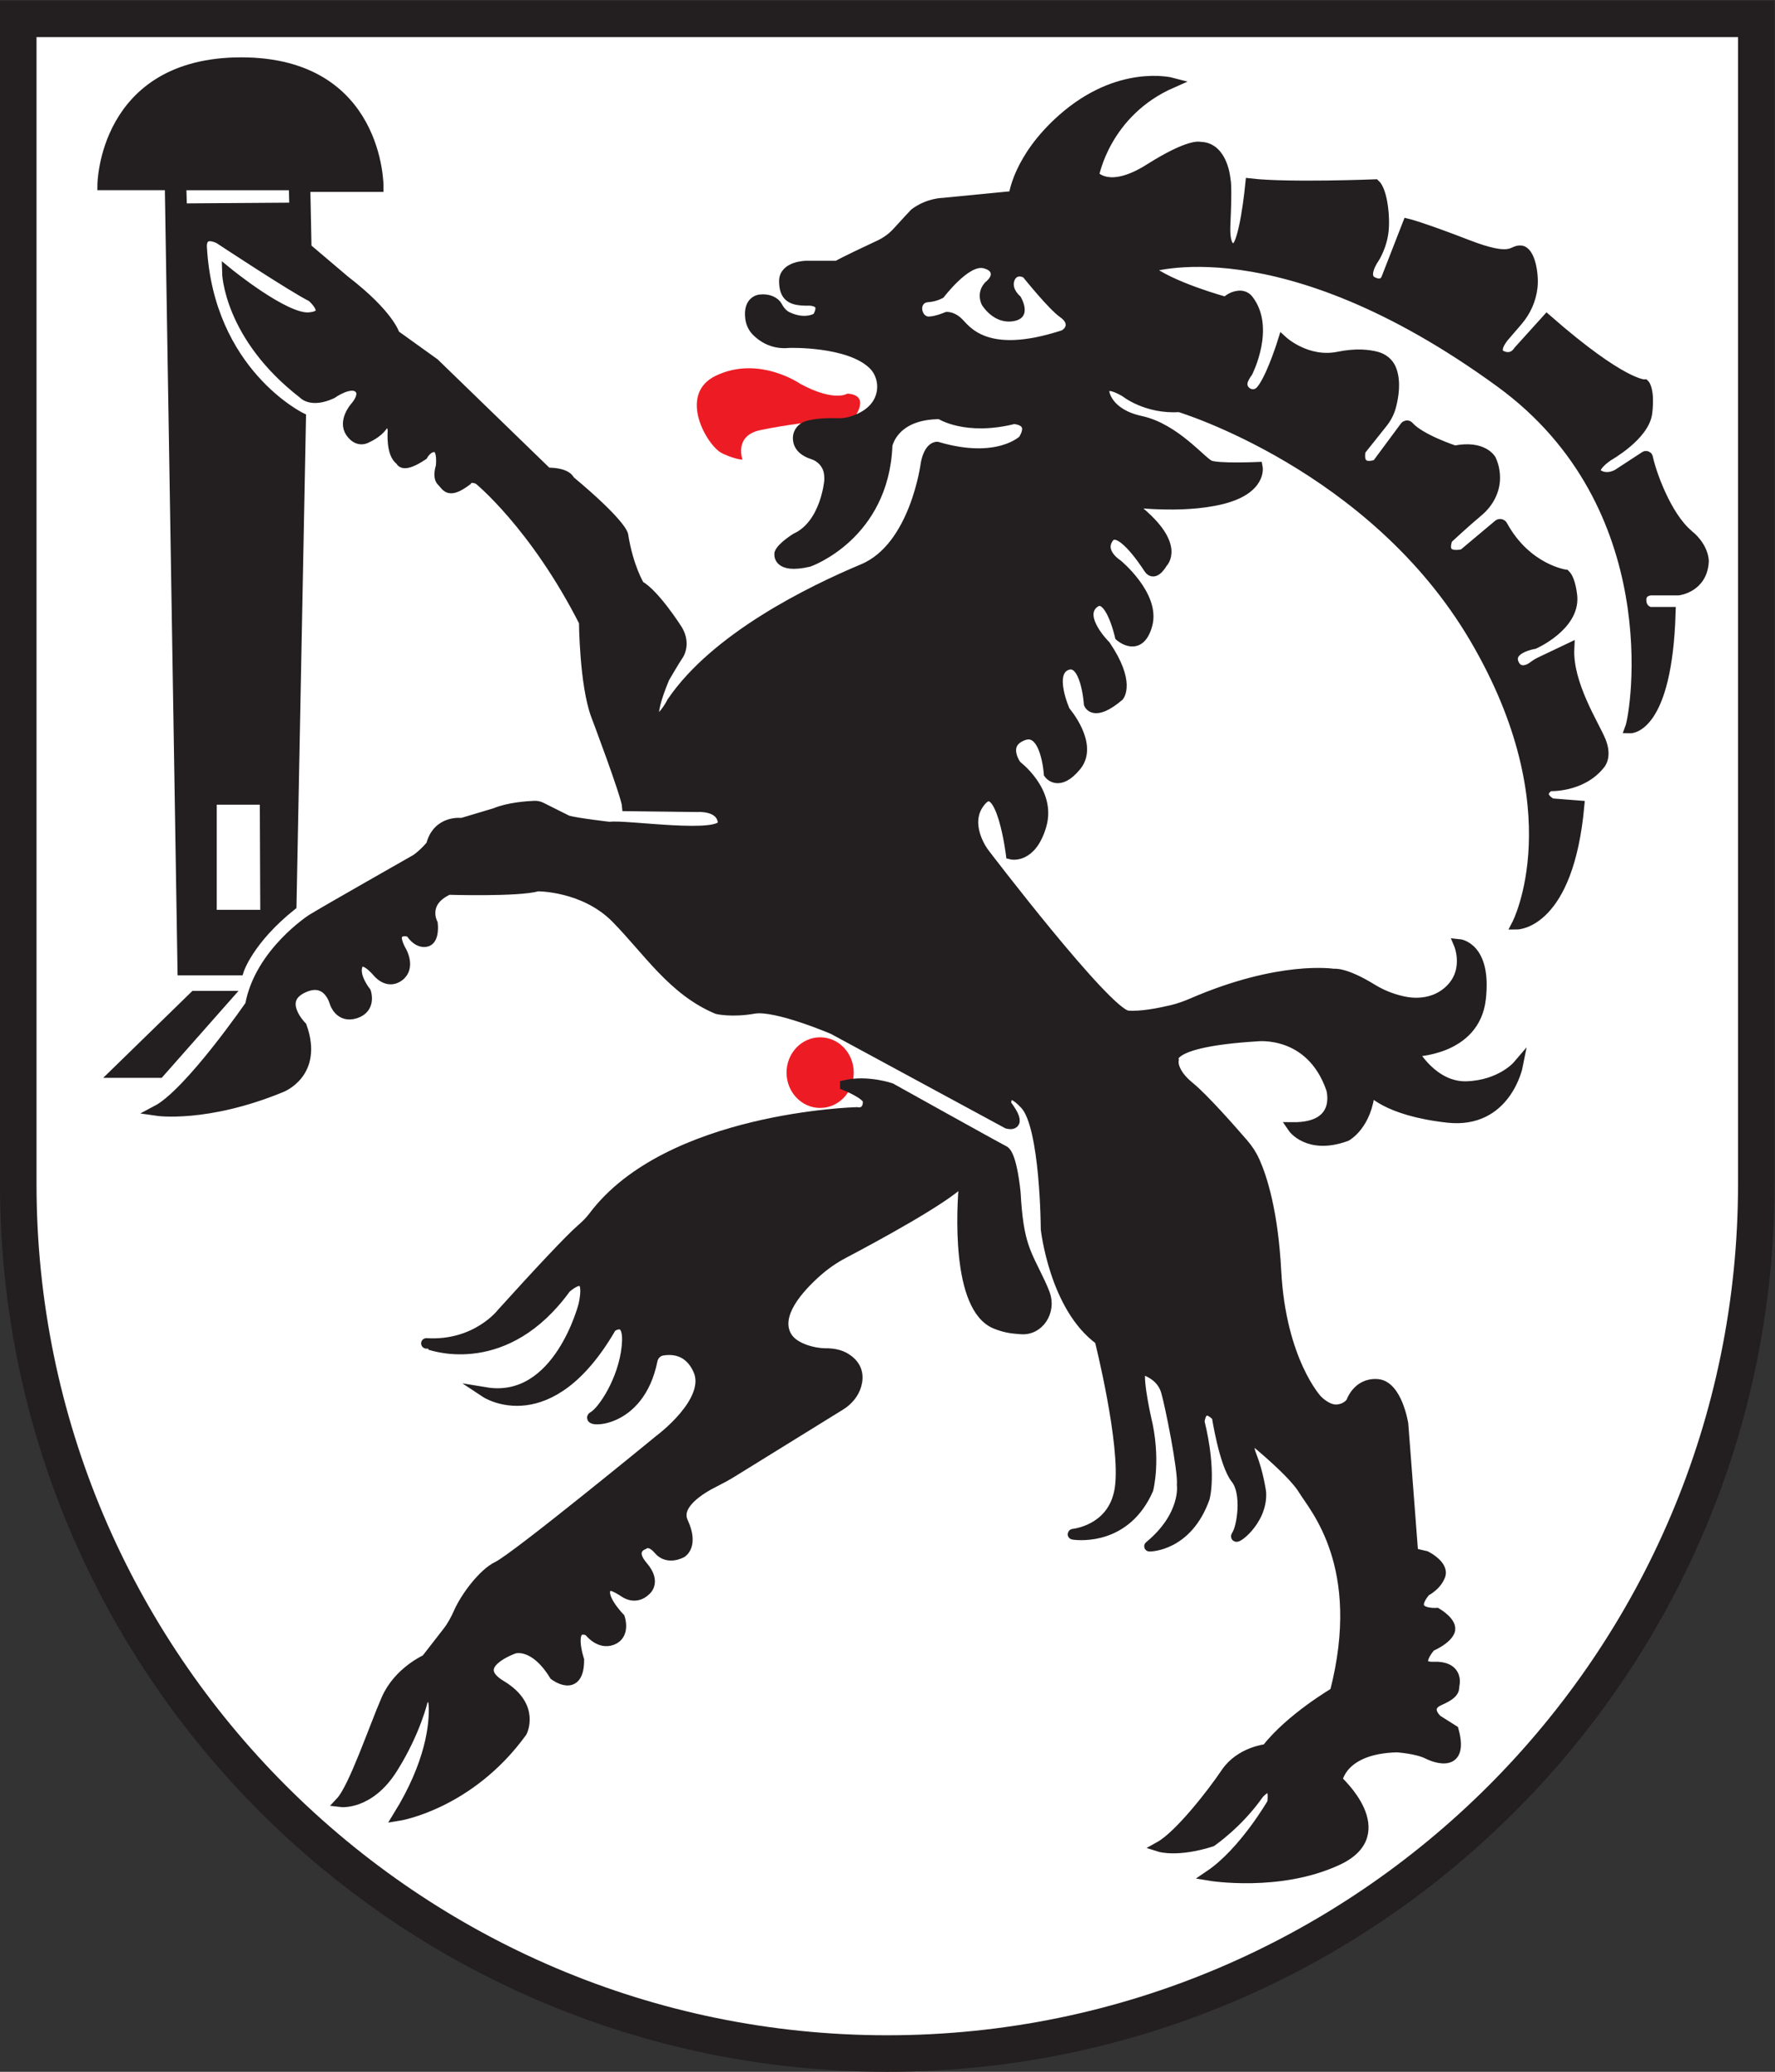
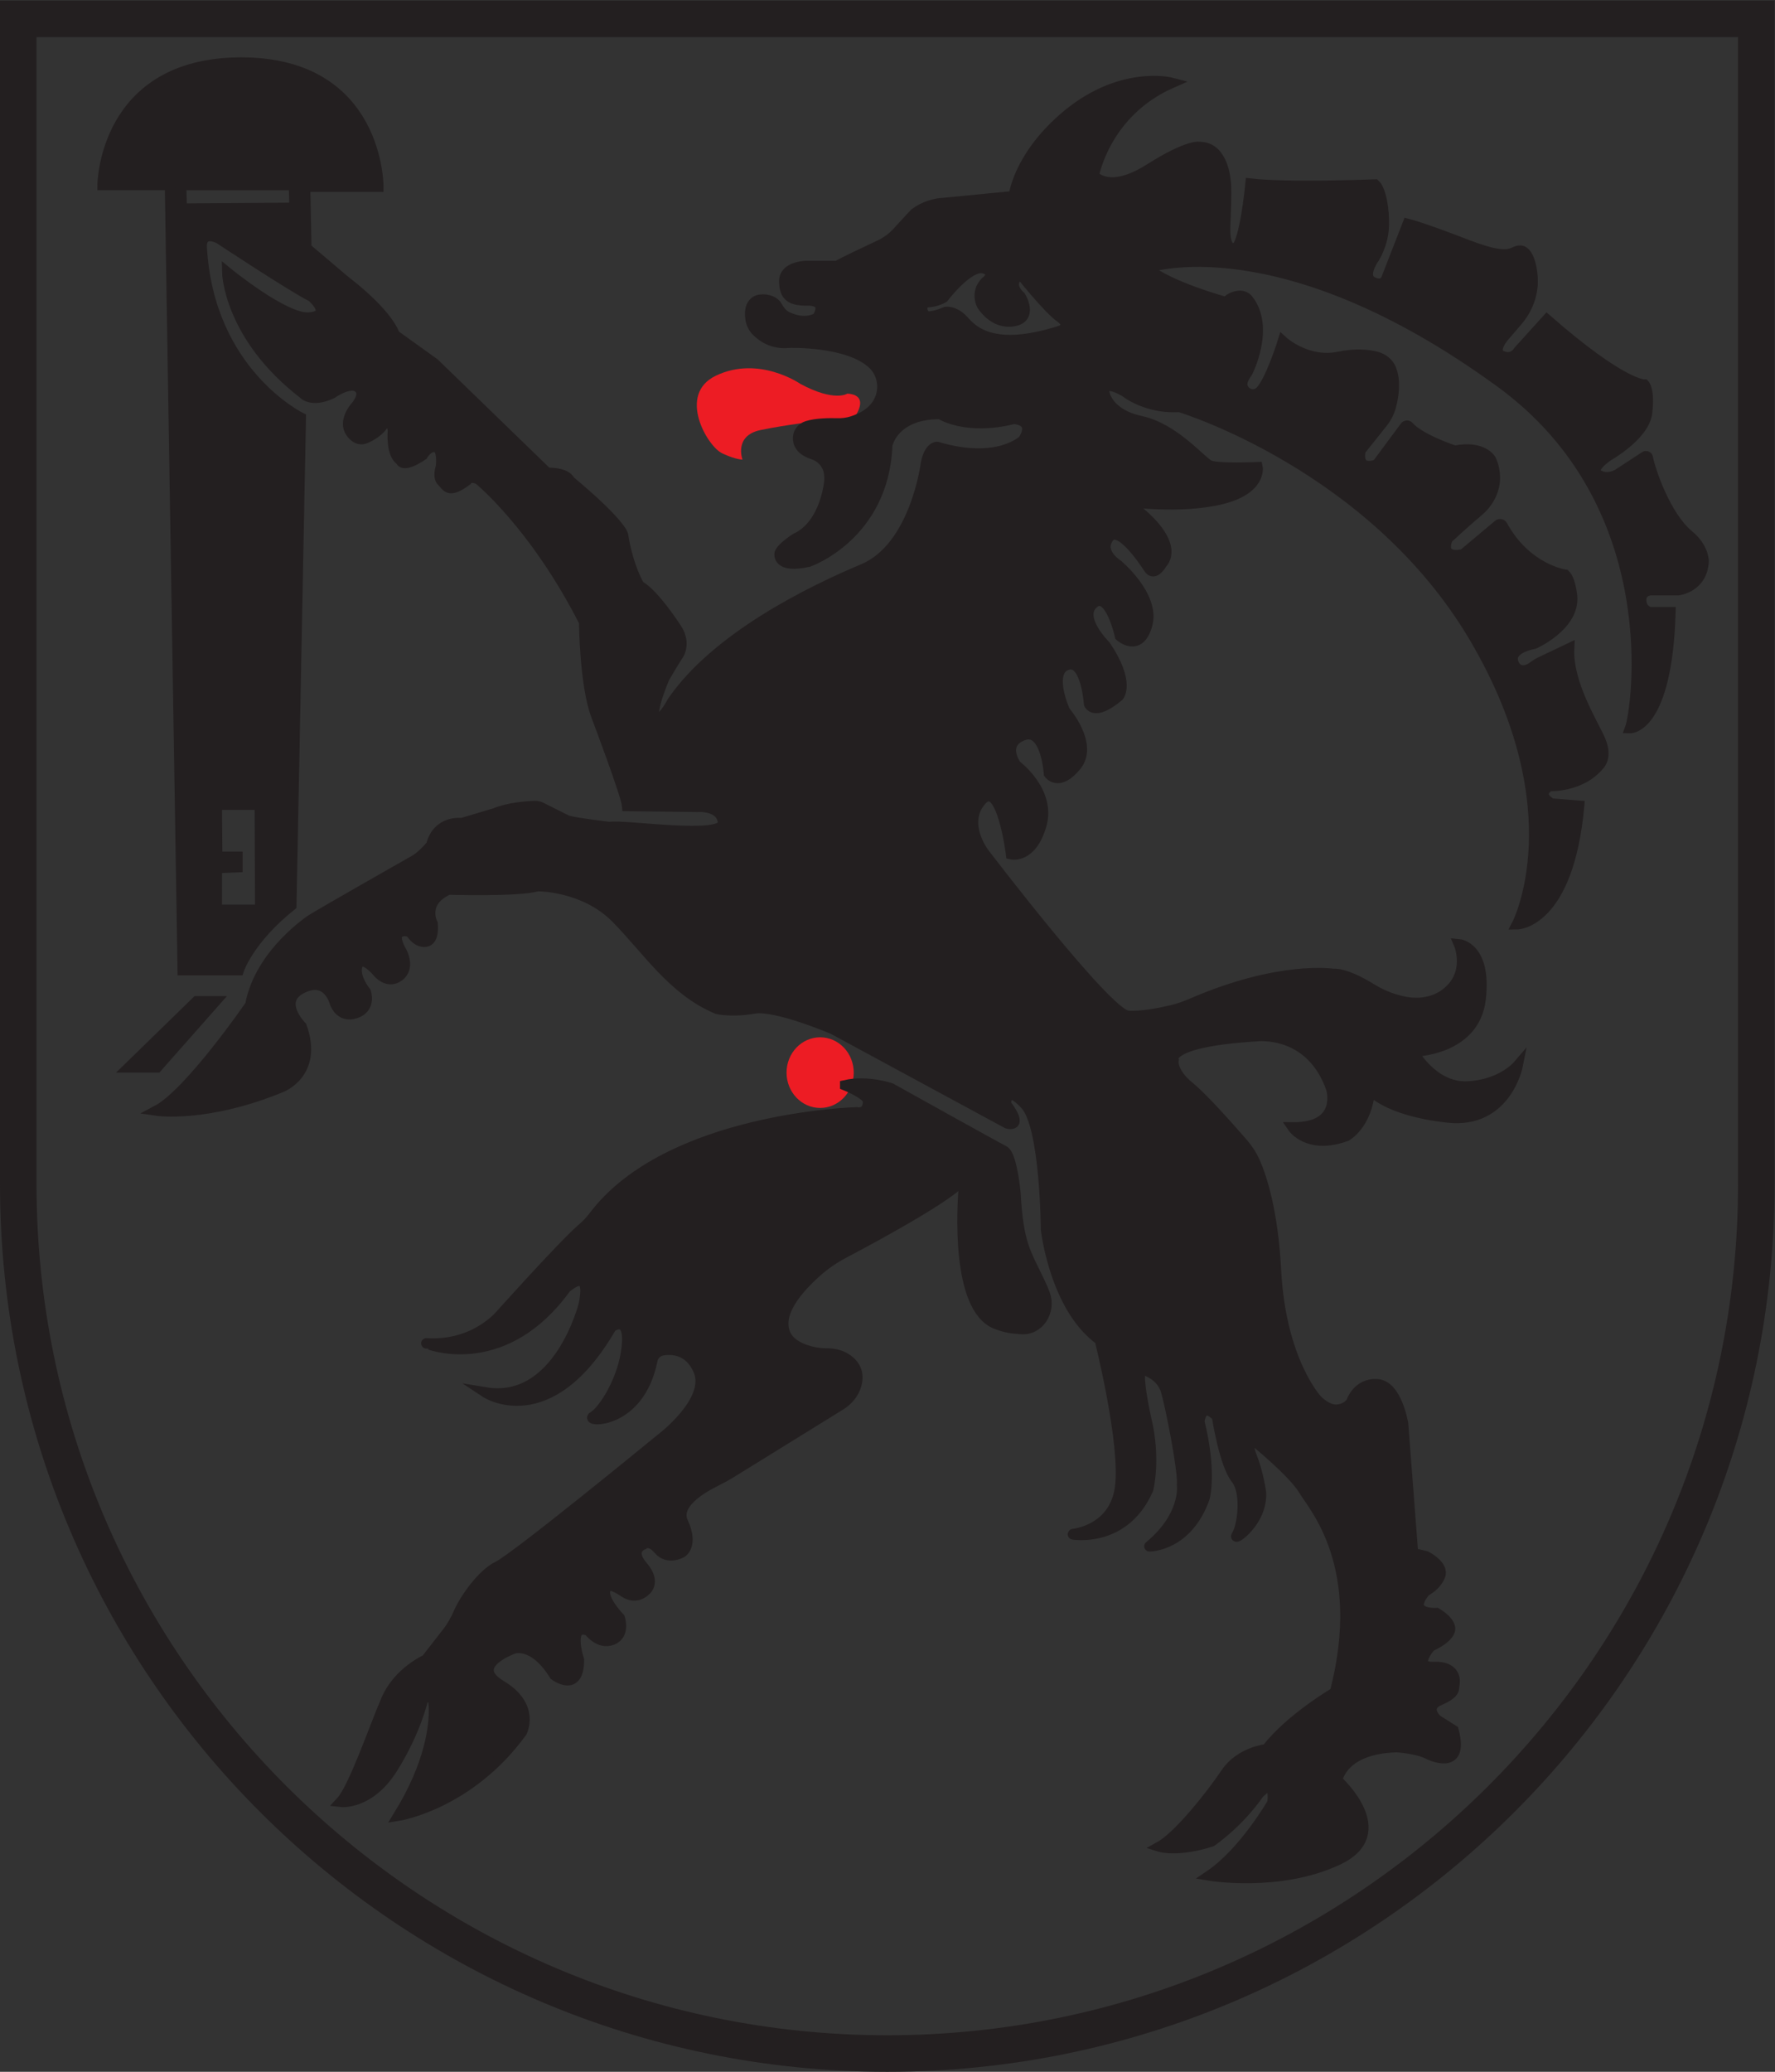
<svg xmlns="http://www.w3.org/2000/svg" viewBox="0 0 226.773 264.573" height="264.573" width="226.773" xml:space="preserve" id="svg2" version="1.1">
  <rect x="0" y="0" width="226.773" height="264.573" fill="#333333" stroke="none" />
  <defs id="defs6" />
  <g transform="matrix(1.333,0,0,-1.333,0,264.573)" id="g10">
    <g transform="scale(0.1)" id="g12">
-       <path id="path14" style="fill:#ffffff;fill-opacity:1;fill-rule:evenodd;stroke:none" d="M 850.391,17.5 C 391.137,17.5 17.5,391.129 17.5,850.391 V 1966.75 H 1683.29 V 850.391 C 1683.29,391.129 1309.66,17.5 850.391,17.5" />
      <path id="path16" style="fill:#231f20;fill-opacity:1;fill-rule:nonzero;stroke:none" d="M 1700.79,1984.25 H 0 V 850.391 C 0,380.73 380.734,0 850.391,0 1320.06,0 1700.79,380.73 1700.79,850.391 V 1984.25 Z m -35,-35 V 850.391 C 1665.79,400.781 1300.01,35 850.391,35 400.781,35 35,400.781 35,850.391 V 1949.25 h 1630.79" />
      <path id="path18" style="fill:#ed1c24;fill-opacity:1;fill-rule:nonzero;stroke:none" d="m 818.254,957.211 c 0,-18.691 -14.414,-33.84 -32.199,-33.84 -17.782,0 -32.196,15.149 -32.196,33.84 0,18.687 14.414,33.836 32.196,33.836 17.785,0 32.199,-15.149 32.199,-33.836" />
      <path id="path20" style="fill:#231f20;fill-opacity:1;fill-rule:nonzero;stroke:none" d="m 186.469,1030.52 -75.25,-73.309 h 41.504 l 64.773,73.309 h -31.027" />
-       <path id="path22" style="fill:none;stroke:#231f20;stroke-width:10;stroke-linecap:butt;stroke-linejoin:miter;stroke-miterlimit:10;stroke-dasharray:none;stroke-opacity:1" d="m 186.469,1030.52 -75.25,-73.309 h 41.504 l 64.773,73.309 z" />
      <path id="path24" style="fill:#231f20;fill-opacity:1;fill-rule:nonzero;stroke:none" d="m 810.098,945.109 c 0,0 21.843,-8.769 21.91,-15.23 0.14,-13.32 -10.953,-10.738 -10.953,-10.738 0,0 -180.852,-4.641 -252.332,-100.071 -3.278,-4.371 -7.192,-8.191 -11.332,-11.761 -11.262,-9.7 -42.184,-42.848 -76.293,-80.547 0,0 -24.364,-31.903 -72.473,-28.93 -0.027,0.008 3.18,-1.184 3.207,-1.191 4.195,-1.25 73.066,-25.02 130.363,54.058 0,0 25.594,23.949 17.336,-15.679 0,0 -23.941,-95.782 -94.125,-84.219 0,0 61.102,-40.461 120.547,62.738 0,0 18.168,13.223 14.863,-18.98 -3.3,-32.207 -23.121,-61.938 -32.203,-66.887 -8.754,-4.774 43.907,-8.793 56.567,53.867 0.988,4.891 4.683,8.75 9.617,9.59 9.801,1.672 25.801,0.82 34.551,-18.867 13.211,-29.723 -37.153,-66.883 -37.153,-66.883 0,0 -137.89,-113.117 -155.23,-121.379 -14.086,-6.711 -30.902,-29.762 -37.152,-43.93 -2.934,-6.648 -6.352,-13.058 -10.813,-18.789 l -20.566,-26.453 c 0,0 -26.426,-11.558 -37.985,-37.976 -11.554,-26.422 -31.375,-85.051 -43.758,-98.262 0,0 27.247,-3.301 49.539,32.211 22.293,35.5 28.899,65.219 28.899,65.219 0,0 9.914,12.39 10.738,-5.782 0.824,-18.156 -3.308,-55.316 -33.859,-104.859 0,0 67.711,10.742 118.078,80.101 0,0 13.207,24.758 -19.82,44.579 -33.028,19.82 12.386,35.5 12.386,35.5 0,0 18.989,6.613 38.809,-25.59 0,0 23.324,-17.797 23.394,14.59 0,0 -12.003,36.089 9.356,28.07 0,0 9.91,-13.77 22.566,-8.801 12.664,4.953 7.161,20.91 7.161,20.91 0,0 -20.918,21.473 -12.11,29.723 0,0 0.844,5.5 16.516,-4.949 11.554,-7.711 19.812,1.097 19.812,1.097 0,0 11.563,7.711 -2.203,23.672 -13.758,15.957 0.555,20.918 0.555,20.918 0,0 6.051,5.5 14.859,-4.961 8.813,-10.457 22.02,-2.75 22.02,-2.75 0,0 11.562,6.614 1.101,29.184 -7.847,16.918 17.133,31.988 30.114,38.457 5.847,2.922 11.613,6.031 17.175,9.473 l 103.594,64.039 c 7.262,4.48 13.067,11.289 15.332,19.519 2.235,8.141 1.492,18.031 -10.187,25.34 -5.852,3.672 -12.887,4.738 -19.793,4.648 -7.832,-0.097 -30,3.653 -37.153,16.872 -11.035,20.359 11.211,45.402 29.496,61.64 7.762,6.891 16.297,12.719 25.481,17.559 27.762,14.621 97.387,52.172 113.246,69.082 0.937,1 2.539,0.258 2.414,-1.102 -2.394,-24.711 -7.727,-120.429 30.281,-135.629 11.008,-4.398 17.754,-4.371 23.672,-4.949 17.578,-1.742 29.31,16.988 23.16,33.551 -1.19,3.187 -2.652,6.668 -4.449,10.476 -13.758,29.18 -20.918,36.34 -23.672,86.43 0,0 -3.301,36.332 -11.004,40.184 -7.707,3.859 -108.441,60 -108.441,60 0,0 -22.57,7.707 -43.656,2.847" />
      <path id="path26" style="fill:none;stroke:#231f20;stroke-width:10;stroke-linecap:butt;stroke-linejoin:miter;stroke-miterlimit:10;stroke-dasharray:none;stroke-opacity:1" d="m 810.098,945.109 c 0,0 21.843,-8.769 21.91,-15.23 0.14,-13.32 -10.953,-10.738 -10.953,-10.738 0,0 -180.852,-4.641 -252.332,-100.071 -3.278,-4.371 -7.192,-8.191 -11.332,-11.761 -11.262,-9.7 -42.184,-42.848 -76.293,-80.547 0,0 -24.364,-31.903 -72.473,-28.93 -0.027,0.008 3.18,-1.184 3.207,-1.191 4.195,-1.25 73.066,-25.02 130.363,54.058 0,0 25.594,23.949 17.336,-15.679 0,0 -23.941,-95.782 -94.125,-84.219 0,0 61.102,-40.461 120.547,62.738 0,0 18.168,13.223 14.863,-18.98 -3.3,-32.207 -23.121,-61.938 -32.203,-66.887 -8.754,-4.774 43.907,-8.793 56.567,53.867 0.988,4.891 4.683,8.75 9.617,9.59 9.801,1.672 25.801,0.82 34.551,-18.867 13.211,-29.723 -37.153,-66.883 -37.153,-66.883 0,0 -137.89,-113.117 -155.23,-121.379 -14.086,-6.711 -30.902,-29.762 -37.152,-43.93 -2.934,-6.648 -6.352,-13.058 -10.813,-18.789 l -20.566,-26.453 c 0,0 -26.426,-11.558 -37.985,-37.976 -11.554,-26.422 -31.375,-85.051 -43.758,-98.262 0,0 27.247,-3.301 49.539,32.211 22.293,35.5 28.899,65.219 28.899,65.219 0,0 9.914,12.39 10.738,-5.782 0.824,-18.156 -3.308,-55.316 -33.859,-104.859 0,0 67.711,10.742 118.078,80.101 0,0 13.207,24.758 -19.82,44.579 -33.028,19.82 12.386,35.5 12.386,35.5 0,0 18.989,6.613 38.809,-25.59 0,0 23.324,-17.797 23.394,14.59 0,0 -12.003,36.089 9.356,28.07 0,0 9.91,-13.77 22.566,-8.801 12.664,4.953 7.161,20.91 7.161,20.91 0,0 -20.918,21.473 -12.11,29.723 0,0 0.844,5.5 16.516,-4.949 11.554,-7.711 19.812,1.097 19.812,1.097 0,0 11.563,7.711 -2.203,23.672 -13.758,15.957 0.555,20.918 0.555,20.918 0,0 6.051,5.5 14.859,-4.961 8.813,-10.457 22.02,-2.75 22.02,-2.75 0,0 11.562,6.614 1.101,29.184 -7.847,16.918 17.133,31.988 30.114,38.457 5.847,2.922 11.613,6.031 17.175,9.473 l 103.594,64.039 c 7.262,4.48 13.067,11.289 15.332,19.519 2.235,8.141 1.492,18.031 -10.187,25.34 -5.852,3.672 -12.887,4.738 -19.793,4.648 -7.832,-0.097 -30,3.653 -37.153,16.872 -11.035,20.359 11.211,45.402 29.496,61.64 7.762,6.891 16.297,12.719 25.481,17.559 27.762,14.621 97.387,52.172 113.246,69.082 0.937,1 2.539,0.258 2.414,-1.102 -2.394,-24.711 -7.727,-120.429 30.281,-135.629 11.008,-4.398 17.754,-4.371 23.672,-4.949 17.578,-1.742 29.31,16.988 23.16,33.551 -1.19,3.187 -2.652,6.668 -4.449,10.476 -13.758,29.18 -20.918,36.34 -23.672,86.43 0,0 -3.301,36.332 -11.004,40.184 -7.707,3.859 -108.441,60 -108.441,60 0,0 -22.57,7.707 -43.656,2.847 z" />
      <path id="path28" style="fill:#ed1c24;fill-opacity:1;fill-rule:nonzero;stroke:none" d="m 812.164,1607.7 c 0,0 -12.23,-8.32 -45.008,9.29 0,0 -39.679,27.65 -81.011,7.9 -37.497,-17.91 -8.04,-68.08 6.152,-74.43 0,0 11.008,-5.51 19.324,-6 0,0 -8.594,22.97 17.34,28.35 25.934,5.38 55.324,8.53 55.324,8.53 l 34.399,3.3 c 0,0 16.48,21.59 -6.52,23.06" />
      <path id="path30" style="fill:#231f20;fill-opacity:1;fill-rule:nonzero;stroke:none" d="m 1017.67,1668.32 c -72.654,-23.68 -88.619,4.4 -96.326,11.56 -7.703,7.15 -14.864,6.05 -14.864,6.05 0,0 -9.902,-4.4 -16.511,-4.4 -6.602,0 -9.356,13.21 -0.547,13.76 8.808,0.55 14.863,4.4 14.863,4.4 0,0 24.219,31.93 38.524,28.08 14.316,-3.86 1.66,-13.22 1.66,-13.22 -9.91,-10.46 -3.309,-22.01 -3.309,-22.01 0,0 11.016,-18.72 30.281,-15.42 19.258,3.31 6.602,23.67 6.602,23.67 0,0 -8.262,6.61 -6.055,14.32 2.2,7.7 8.809,3.85 8.809,3.85 0,0 24.223,-30.28 35.223,-37.99 11.02,-7.7 1.65,-12.65 1.65,-12.65 z m -843.498,116.59 -0.613,22.67 h 108.207 l 0.566,-21.91 z m 33.988,-620.95 -0.414,49.95 h 41.285 l 0.414,-100.73 h -41.699 l 0.055,40.03 19.765,0.84 v 9.91 z m 1410.19,308.25 c -21.98,18.15 -36.6,61.44 -39.11,74.22 -0.23,1.2 -1.55,1.72 -2.57,1.05 l -26.15,-17.05 c 0,0 -9.9,-6.2 -18.98,-0.41 -9.08,5.78 9.9,18.16 9.9,18.16 0,0 34.68,19.41 37.16,41.28 2.48,21.88 -2.48,26.84 -2.48,26.84 0,0 -20.84,-1.3 -93.5,62.27 l -27.25,-30.14 c 0,0 -5.36,-9.49 -16.1,-4.54 -10.73,4.96 3.72,20.24 3.72,20.24 l 11.3,13.11 c 7.91,9.17 13.06,20.47 14.36,32.51 1.35,12.43 -2.36,34.28 -11.21,34.88 -8.85,0.6 -7.1,-11.48 -50.86,5.44 -43.76,16.93 -57.35,20.2 -57.35,20.2 l -20.32,-52.14 c 0,0 -2.72,-8.81 -13.46,-3.44 -10.74,5.36 1.24,22.29 1.24,22.29 0,0 8.67,12.8 9.5,30.14 0.82,17.34 -2.89,35.92 -8.26,40.88 0,0 -83.4,-3.31 -119.32,0.82 0,0 -6.25,-65.02 -16.09,-61.93 0,0 -9.5,-3.39 -8.27,22.71 1.83,38.7 0.22,42.47 0.22,42.47 0,0 -2.12,31.55 -24.16,31.84 0,0 -9.49,3.72 -48.71,-21.05 -39.22,-24.78 -53.26,-6.2 -53.26,-6.2 0,0 10.74,60.69 74.72,88.77 0,0 -50.47,13.29 -104.69,-34.69 -42.944,-37.97 -46.655,-73.89 -46.655,-73.89 l -67.703,-6.61 c 0,0 -14.043,0 -27.258,-9.9 0,0 -8.836,-9.29 -16.172,-17.5 -4.891,-5.49 -10.828,-9.89 -17.492,-13 -12.934,-6.04 -33.949,-15.97 -40.641,-19.87 h -29.726 c 0,0 -21.164,-0.21 -21.024,-14.66 0.149,-14.88 6.989,-18.37 21.848,-18.37 0,0 20.644,1.65 9.906,-16.51 0,0 -10.848,-7.66 -28.629,0.59 -4.394,2.04 -7.621,5.86 -9.894,10.14 -2.278,4.28 -8.594,7.45 -16.301,6.49 0,0 -11.695,-0.57 -9.328,-17.98 0.613,-4.54 2.668,-8.89 5.894,-12.13 5.407,-5.44 15.703,-12.74 31.012,-11.06 0,0 57.531,1.9 80.762,-20.86 7.051,-6.91 10.07,-17.31 8.211,-27.01 -1.848,-9.58 -8.528,-21.2 -28.508,-27.55 -4.567,-1.46 -9.379,-2.06 -14.168,-1.92 -7.379,0.22 -20.277,0.11 -28.957,-2.63 -4.82,-1.53 -8.395,-5.8 -8.609,-10.85 -0.219,-5.3 2.179,-12.15 14.171,-16 7.657,-2.46 13.664,-8.76 15.286,-16.63 0.515,-2.51 0.769,-5.39 0.621,-8.66 0,0 -3.301,-42.11 -32.203,-55.32 0,0 -13.368,-8.35 -15.586,-14.37 0,0 -3.059,-15.07 27.976,-7.93 0,0 71.766,25.11 75.137,111.48 0,0 5.258,30 50.672,30 0,0 24.375,-16.24 70.617,-4.68 0,0 21.551,-0.55 9.168,-20.37 0,0 -23.945,-23.95 -82.567,-6.61 0,0 -7.433,0.83 -10.734,-15.68 0,0 -10.008,-80.2 -60.219,-101.28 -50.211,-21.07 -141.047,-65.52 -183.156,-127.44 0,0 -6.566,-13.06 -13.605,-16.85 0,0 -11.989,-3.79 6.175,39.97 0,0 9.082,15.68 14.039,23.12 0,0 6.223,10.34 -1.652,23.12 0,0 -21.469,33.85 -36.332,42.11 0,0 -10.73,17.33 -15.687,48.71 0,0 -1.653,10.74 -51.192,52.02 0,0 -1.652,7.43 -21.465,7.43 l -108.172,104.86 -37.976,27.25 c 0,0 -4.957,18.99 -47.891,52.02 l -27.25,23.12 c 0,0 3.305,-13.21 -9.082,-14.86 l -1.652,81.74 h 70.187 c 0,0 0.754,118.9 -131.351,118.9 -132.117,0 -132.867,-117.25 -132.867,-117.25 h 64.578 l 12.207,-752.2 h 53.672 c 0,0 9.082,28.9 50.367,61.93 l 9.082,467.33 c 0,0 -88.352,42.94 -94.957,163.49 0,0 -1.649,16.51 16.516,8.26 0,0 71.445,-47.21 89.171,-55.87 0,0 21.196,-18.17 -2.992,-20 -23.183,-1.75 -78.172,43.28 -78.172,43.28 0,0 1.27,-60.75 72.91,-116.14 0,0 7.43,-8.98 27.247,0.11 0,0 17.336,12.38 25.593,5.77 8.258,-6.6 -3.3,-18.99 -3.3,-18.99 0,0 -11.555,-13.21 -4.129,-23.94 7.429,-10.73 15.687,-4.95 15.687,-4.95 0,0 9.91,4.12 14.863,11.55 0,0 8.258,9.91 9.907,-4.95 0,0 -2.059,-22.71 7.433,-28.48 0,0 1.239,-8.26 21.055,4.95 0,0 4.957,9.08 12.387,7.84 7.429,-1.23 5.207,-18.77 5.207,-18.77 0,0 -3.559,-10.13 0.984,-14.26 4.539,-4.12 5.781,-12.38 23.531,0.83 0,0 2.481,5.37 11.563,1.24 0,0 53.672,-43.35 101.144,-136.65 0,0 0.411,-59.87 11.559,-89.59 0,0 28.902,-76.37 29.727,-86.7 l 67.296,-0.82 c 0,0 23.039,1.85 24.512,-15.08 1.469,-16.92 -94.687,-1.8 -108.734,-4.32 0,0 -32.203,3.71 -40.461,6.19 l -25.235,12.62 c -1.937,0.96 -4.05,1.41 -6.214,1.33 -7.274,-0.28 -24.817,-1.5 -37.907,-6.93 l -31.793,-9.5 c 0,0 -23.113,3.3 -29.308,-21.05 0,0 -6.196,-7.85 -14.449,-13.63 0,0 -87.934,-49.95 -99.911,-57.39 0,0 -49.953,-32.2 -59.035,-82.15 0,0 -58.211,-84.631 -89.586,-101.151 0,0 47.477,-7.008 118.899,22.301 0,0 35.918,13.211 19.816,58.21 0,0 -24.359,24.36 0.41,36.74 24.774,12.39 31.379,-13.62 31.379,-13.62 0,0 4.539,-15.28 19.817,-10.33 15.277,4.96 9.91,20.23 9.91,20.23 0,0 -12.391,15.28 -7.848,26.02 4.539,10.73 18.992,-6.61 18.992,-6.61 0,0 9.492,-12.39 20.641,-4.13 11.148,8.26 2.48,23.53 2.48,23.53 0,0 -7.843,12.8 -3.304,17.34 4.543,4.54 11.972,1.24 11.972,1.24 0,0 5.782,-10.32 14.45,-9.08 8.671,1.23 6.605,17.34 6.605,17.34 0,0 -11.148,20.64 15.277,32.61 0,0 66.879,-2.06 85.454,3.31 0,0 44.589,0.41 75.144,-30.55 30.547,-30.97 54.535,-69.36 97.059,-87.11 0,0 14.035,-3.31 35.089,0.41 21.055,3.71 75.965,-19.82 75.965,-19.82 l 166.868,-90.3 c 0,0 16.433,-5.071 -1.321,18.46 0,0 -0.82,20.649 18.586,-0.41 19.407,-21.05 19.817,-119.308 19.817,-119.308 0,0 8.25,-74.723 51.6,-106.102 0,0 25.18,-99.898 19.4,-141.601 -5.18,-37.43 -38.32,-43.598 -45.05,-44.469 -0.17,-0.012 -0.22,-0.281 -0.04,-0.301 7.58,-1.019 50.88,-4.629 71.93,43.121 0,0 7.7,28.762 -2.06,68.52 0,0 -11.12,49.422 -2.86,46.539 8.26,-2.891 18.54,-8.547 22.26,-20.938 3.71,-12.383 16.52,-75.551 15.28,-90 0,0 4.12,-29.281 -31.32,-58.582 -0.04,-0.019 -0.09,-0.039 -0.05,-0.039 0.85,0 36.38,0.141 52.83,46.238 0,0 7.02,24.352 -4.95,73.071 0,0 1.51,20.652 16.92,5.23 0,0 7.02,-45.687 18.17,-59.719 11.15,-14.039 5.78,-47.07 0.83,-54.082 -4.96,-7.019 24.76,12.383 23.11,40.872 0,0 -2.48,18.57 -9.08,35.082 -6.6,16.519 4.54,12.808 4.54,12.808 0,0 35.51,-28.91 45.41,-45.422 9.91,-16.519 61.51,-72.66 30.14,-194.039 0,0 -42.52,-24.758 -65.64,-54.488 0,0 -25.18,-2.481 -38.81,-22.699 -13.62,-20.242 -45,-60.293 -63.58,-70.602 0,0 16.93,-5.371 49.54,4.949 0,0 25.6,17.34 45.42,45.821 0,0 16.1,18.179 13.2,-8.66 0,0 -27.24,-47.481 -60.27,-69.77 0,0 66.89,-11.148 122.62,14.859 55.73,26 -0.41,76.379 -0.41,76.379 0,0 4.13,30.543 57.38,31.782 0,0 19.41,-1.239 29.73,-6.598 0,0 35.51,-18.16 24.35,22.707 l -15.68,9.91 c 0,0 -13.62,11.961 2.47,18.981 16.1,7.019 13.21,11.152 14.04,14.871 0.82,3.711 1.65,17.75 -19.82,16.918 -21.47,-0.821 -2.88,19.82 -2.88,19.82 0,0 14.85,6.199 18.16,14.453 3.3,8.258 -12.39,17.34 -12.39,17.34 0,0 -30.14,-2.07 -10.73,21.058 0,0 10.32,4.95 14.04,14.86 3.71,9.898 -13.63,18.57 -13.63,18.57 l -12.39,2.891 -9.49,123.847 c 0,0 -5.78,36.75 -24.77,37.993 -18.99,1.238 -24.77,-16.922 -24.77,-16.922 0,0 -3.72,-6.617 -13.62,-7.438 -9.91,-0.832 -19.41,9.5 -19.41,9.5 0,0 -34.67,37.149 -39.21,123.43 -3,56.961 -13.56,89.258 -20.39,104.648 -2.77,6.25 -6.49,11.93 -10.95,17.102 -11.02,12.758 -37.77,43.238 -51.65,54.539 -17.75,14.449 -15.28,25.602 -15.28,25.602 0,0 -9.08,17.566 79.68,23.023 0,0 51.8,6.578 71.61,-50.395 0,0 11.38,-37.449 -36.93,-37.039 0,0 14.62,-21.589 51.2,-8.25 0,0 19.97,10.528 22.71,44.579 0,0 14.67,-20.129 74.58,-26.79 56.03,-6.218 67.02,49.5 67.02,49.5 0,0 -16,-18.679 -48.71,-19.82 -32.85,-1.14 -51.62,33.442 -51.62,33.442 0,0 59.05,0.418 64.82,50.368 5.78,49.95 -20.64,52.43 -20.64,52.43 0,0 11.98,-28.34 -12.72,-47.17 -10.96,-8.34 -25.23,-10.59 -38.77,-8.06 -9.13,1.71 -20.4,5.22 -31.9,12.29 -26.84,16.52 -36.74,14.46 -36.74,14.46 0,0 -51.12,8.46 -135.57,-28.04 -6.25,-2.71 -12.71,-5.03 -19.33,-6.62 -11.95,-2.86 -29.95,-6.41 -42.45,-5.39 -20.22,1.65 -137.887,156.05 -137.887,156.05 0,0 -21.875,28.49 -2.481,50.37 19.406,21.88 28.496,-51.61 28.496,-51.61 0,0 19.395,-4.95 28.899,27.66 9.493,32.62 -23.946,57.39 -23.946,57.39 0,0 -15.273,20.64 6.602,28.9 21.887,8.26 24.777,-36.74 24.777,-36.74 0,0 9.08,-13.21 26,7.43 16.93,20.64 -10.73,52.43 -10.73,52.43 0,0 -16.92,37.16 1.65,44.17 18.58,7.02 21.47,-37.15 21.47,-37.15 0,0 4.54,-12.8 28.48,7.43 0,0 11.15,12.8 -12.79,48.3 0,0 -27.25,26.84 -11.56,40.46 15.68,13.63 25.59,-31.37 25.59,-31.37 0,0 18.59,-16.52 26.01,11.14 7.43,27.66 -28.49,57.38 -28.49,57.38 0,0 -18.57,11.57 -8.66,25.6 9.9,14.04 33.44,-21.05 38.81,-29.31 5.36,-8.26 12.79,5.37 12.79,5.37 0,0 18.17,16.51 -24.76,51.19 l -7.86,7.43 c 0,0 50.38,-7.02 89.18,2.48 38.81,9.49 34.68,30.55 34.68,30.55 0,0 -37.98,-1.65 -45.83,1.65 -7.84,3.3 -33.44,35.5 -66.05,42.52 -32.61,7.02 -35.09,27.66 -35.09,27.66 0,0 -2.48,13.63 20.22,0.42 0,0 20.24,-16.52 52.02,-14.45 0,0 185.38,-55.74 282.81,-221.29 97.42,-165.55 40.74,-274.35 40.74,-274.35 0,0 49.13,0.41 59.44,113.53 l -26.41,2.07 c 0,0 -15.7,7.84 -2.07,16.92 0,0 30.55,-1.65 48.31,20.65 0,0 7.01,7.02 0.82,22.29 -6.19,15.28 -31.91,54.47 -30.26,88.74 l -27.56,-13.1 c -2.9,-1.37 -5.52,-3.22 -8.11,-5.1 -3.37,-2.45 -13.27,-6.52 -17.54,3.99 -5.96,14.67 19.78,18.75 19.78,18.75 0,0 38.38,17.04 36.32,45 0,0 -1.24,15.69 -6.61,21.06 0,0 -37.16,5.09 -60.2,47.11 -0.76,1.39 -2.57,1.8 -3.78,0.78 l -33.59,-28.18 c 0,0 -23.09,-6.38 -15.27,14.86 0,0 17.29,16.09 29.34,26.11 9.53,7.91 15.91,19.35 16.04,31.74 0.06,5.51 -0.91,11.56 -3.68,17.7 0,0 -7.38,14.1 -34.68,8.67 0,0 -33.22,10.82 -44.22,23.38 -0.9,1.04 -2.57,0.88 -3.4,-0.23 l -26.86,-36.25 c 0,0 -19.89,-8.39 -15.96,13.45 l 21.13,26.49 c 3.67,4.6 6.43,9.86 7.97,15.55 2.53,9.43 5,24.16 0.22,35.85 -2.4,5.87 -7.59,10.02 -13.72,11.68 -7.34,1.99 -19.53,3.54 -36.65,0.02 -30.15,-6.2 -53.26,14.86 -53.26,14.86 0,0 -9.09,-29.31 -18.17,-43.35 -1.02,-1.59 -2.06,-2.93 -3.07,-4.05 -7.62,-8.39 -21.26,0.04 -16.95,10.53 0.92,2.22 2.31,4.74 4.34,7.56 0,0 21.63,42.51 0.48,69.3 -2.07,2.62 -5.45,3.93 -8.76,3.6 -3.62,-0.36 -8.32,-1.76 -12.37,-6.02 0,0 -54.54,14.64 -76,32.8 0,0 127.21,44.62 338.93,-109.57 161.94,-117.93 130.25,-316 124.47,-331.28 0,0 35.22,-0.81 38.52,111.07 h -19.4 c 0,0 -8.25,1.24 -8.67,11.15 -0.41,9.91 9.5,9.91 9.5,9.91 h 26 c 0,0 23.13,2.48 24.36,27.66 0,0 0.37,12.95 -14.44,25.18" />
      <path id="path32" style="fill:none;stroke:#231f20;stroke-width:10;stroke-linecap:butt;stroke-linejoin:miter;stroke-miterlimit:10;stroke-dasharray:none;stroke-opacity:1" d="m 1017.67,1668.32 c -72.654,-23.68 -88.619,4.4 -96.326,11.56 -7.703,7.15 -14.864,6.05 -14.864,6.05 0,0 -9.902,-4.4 -16.511,-4.4 -6.602,0 -9.356,13.21 -0.547,13.76 8.808,0.55 14.863,4.4 14.863,4.4 0,0 24.219,31.93 38.524,28.08 14.316,-3.86 1.66,-13.22 1.66,-13.22 -9.91,-10.46 -3.309,-22.01 -3.309,-22.01 0,0 11.016,-18.72 30.281,-15.42 19.258,3.31 6.602,23.67 6.602,23.67 0,0 -8.262,6.61 -6.055,14.32 2.2,7.7 8.809,3.85 8.809,3.85 0,0 24.223,-30.28 35.223,-37.99 11.02,-7.7 1.65,-12.65 1.65,-12.65 z m -843.498,116.59 -0.613,22.67 h 108.207 l 0.566,-21.91 z m 33.988,-620.95 -0.414,49.95 h 41.285 l 0.414,-100.73 h -41.699 l 0.055,40.03 19.765,0.84 v 9.91 z m 1410.19,308.25 c -21.98,18.15 -36.6,61.44 -39.11,74.22 -0.23,1.2 -1.55,1.72 -2.57,1.05 l -26.15,-17.05 c 0,0 -9.9,-6.2 -18.98,-0.41 -9.08,5.78 9.9,18.16 9.9,18.16 0,0 34.68,19.41 37.16,41.28 2.48,21.88 -2.48,26.84 -2.48,26.84 0,0 -20.84,-1.3 -93.5,62.27 l -27.25,-30.14 c 0,0 -5.36,-9.49 -16.1,-4.54 -10.73,4.96 3.72,20.24 3.72,20.24 l 11.3,13.11 c 7.91,9.17 13.06,20.47 14.36,32.51 1.35,12.43 -2.36,34.28 -11.21,34.88 -8.85,0.6 -7.1,-11.48 -50.86,5.44 -43.76,16.93 -57.35,20.2 -57.35,20.2 l -20.32,-52.14 c 0,0 -2.72,-8.81 -13.46,-3.44 -10.74,5.36 1.24,22.29 1.24,22.29 0,0 8.67,12.8 9.5,30.14 0.82,17.34 -2.89,35.92 -8.26,40.88 0,0 -83.4,-3.31 -119.32,0.82 0,0 -6.25,-65.02 -16.09,-61.93 0,0 -9.5,-3.39 -8.27,22.71 1.83,38.7 0.22,42.47 0.22,42.47 0,0 -2.12,31.55 -24.16,31.84 0,0 -9.49,3.72 -48.71,-21.05 -39.22,-24.78 -53.26,-6.2 -53.26,-6.2 0,0 10.74,60.69 74.72,88.77 0,0 -50.47,13.29 -104.69,-34.69 -42.944,-37.97 -46.655,-73.89 -46.655,-73.89 l -67.703,-6.61 c 0,0 -14.043,0 -27.258,-9.9 0,0 -8.836,-9.29 -16.172,-17.5 -4.891,-5.49 -10.828,-9.89 -17.492,-13 -12.934,-6.04 -33.949,-15.97 -40.641,-19.87 h -29.726 c 0,0 -21.164,-0.21 -21.024,-14.66 0.149,-14.88 6.989,-18.37 21.848,-18.37 0,0 20.644,1.65 9.906,-16.51 0,0 -10.848,-7.66 -28.629,0.59 -4.394,2.04 -7.621,5.86 -9.894,10.14 -2.278,4.28 -8.594,7.45 -16.301,6.49 0,0 -11.695,-0.57 -9.328,-17.98 0.613,-4.54 2.668,-8.89 5.894,-12.13 5.407,-5.44 15.703,-12.74 31.012,-11.06 0,0 57.531,1.9 80.762,-20.86 7.051,-6.91 10.07,-17.31 8.211,-27.01 -1.848,-9.58 -8.528,-21.2 -28.508,-27.55 -4.567,-1.46 -9.379,-2.06 -14.168,-1.92 -7.379,0.22 -20.277,0.11 -28.957,-2.63 -4.82,-1.53 -8.395,-5.8 -8.609,-10.85 -0.219,-5.3 2.179,-12.15 14.171,-16 7.657,-2.46 13.664,-8.76 15.286,-16.63 0.515,-2.51 0.769,-5.39 0.621,-8.66 0,0 -3.301,-42.11 -32.203,-55.32 0,0 -13.368,-8.35 -15.586,-14.37 0,0 -3.059,-15.07 27.976,-7.93 0,0 71.766,25.11 75.137,111.48 0,0 5.258,30 50.672,30 0,0 24.375,-16.24 70.617,-4.68 0,0 21.551,-0.55 9.168,-20.37 0,0 -23.945,-23.95 -82.567,-6.61 0,0 -7.433,0.83 -10.734,-15.68 0,0 -10.008,-80.2 -60.219,-101.28 -50.211,-21.07 -141.047,-65.52 -183.156,-127.44 0,0 -6.566,-13.06 -13.605,-16.85 0,0 -11.989,-3.79 6.175,39.97 0,0 9.082,15.68 14.039,23.12 0,0 6.223,10.34 -1.652,23.12 0,0 -21.469,33.85 -36.332,42.11 0,0 -10.73,17.33 -15.687,48.71 0,0 -1.653,10.74 -51.192,52.02 0,0 -1.652,7.43 -21.465,7.43 l -108.172,104.86 -37.976,27.25 c 0,0 -4.957,18.99 -47.891,52.02 l -27.25,23.12 c 0,0 3.305,-13.21 -9.082,-14.86 l -1.652,81.74 h 70.187 c 0,0 0.754,118.9 -131.351,118.9 -132.117,0 -132.867,-117.25 -132.867,-117.25 h 64.578 l 12.207,-752.2 h 53.672 c 0,0 9.082,28.9 50.367,61.93 l 9.082,467.33 c 0,0 -88.352,42.94 -94.957,163.49 0,0 -1.649,16.51 16.516,8.26 0,0 71.445,-47.21 89.171,-55.87 0,0 21.196,-18.17 -2.992,-20 -23.183,-1.75 -78.172,43.28 -78.172,43.28 0,0 1.27,-60.75 72.91,-116.14 0,0 7.43,-8.98 27.247,0.11 0,0 17.336,12.38 25.593,5.77 8.258,-6.6 -3.3,-18.99 -3.3,-18.99 0,0 -11.555,-13.21 -4.129,-23.94 7.429,-10.73 15.687,-4.95 15.687,-4.95 0,0 9.91,4.12 14.863,11.55 0,0 8.258,9.91 9.907,-4.95 0,0 -2.059,-22.71 7.433,-28.48 0,0 1.239,-8.26 21.055,4.95 0,0 4.957,9.08 12.387,7.84 7.429,-1.23 5.207,-18.77 5.207,-18.77 0,0 -3.559,-10.13 0.984,-14.26 4.539,-4.12 5.781,-12.38 23.531,0.83 0,0 2.481,5.37 11.563,1.24 0,0 53.672,-43.35 101.144,-136.65 0,0 0.411,-59.87 11.559,-89.59 0,0 28.902,-76.37 29.727,-86.7 l 67.296,-0.82 c 0,0 23.039,1.85 24.512,-15.08 1.469,-16.92 -94.687,-1.8 -108.734,-4.32 0,0 -32.203,3.71 -40.461,6.19 l -25.235,12.62 c -1.937,0.96 -4.05,1.41 -6.214,1.33 -7.274,-0.28 -24.817,-1.5 -37.907,-6.93 l -31.793,-9.5 c 0,0 -23.113,3.3 -29.308,-21.05 0,0 -6.196,-7.85 -14.449,-13.63 0,0 -87.934,-49.95 -99.911,-57.39 0,0 -49.953,-32.2 -59.035,-82.15 0,0 -58.211,-84.631 -89.586,-101.151 0,0 47.477,-7.008 118.899,22.301 0,0 35.918,13.211 19.816,58.21 0,0 -24.359,24.36 0.41,36.74 24.774,12.39 31.379,-13.62 31.379,-13.62 0,0 4.539,-15.28 19.817,-10.33 15.277,4.96 9.91,20.23 9.91,20.23 0,0 -12.391,15.28 -7.848,26.02 4.539,10.73 18.992,-6.61 18.992,-6.61 0,0 9.492,-12.39 20.641,-4.13 11.148,8.26 2.48,23.53 2.48,23.53 0,0 -7.843,12.8 -3.304,17.34 4.543,4.54 11.972,1.24 11.972,1.24 0,0 5.782,-10.32 14.45,-9.08 8.671,1.23 6.605,17.34 6.605,17.34 0,0 -11.148,20.64 15.277,32.61 0,0 66.879,-2.06 85.454,3.31 0,0 44.589,0.41 75.144,-30.55 30.547,-30.97 54.535,-69.36 97.059,-87.11 0,0 14.035,-3.31 35.089,0.41 21.055,3.71 75.965,-19.82 75.965,-19.82 l 166.868,-90.3 c 0,0 16.433,-5.071 -1.321,18.46 0,0 -0.82,20.649 18.586,-0.41 19.407,-21.05 19.817,-119.308 19.817,-119.308 0,0 8.25,-74.723 51.6,-106.102 0,0 25.18,-99.898 19.4,-141.601 -5.18,-37.43 -38.32,-43.598 -45.05,-44.469 -0.17,-0.012 -0.22,-0.281 -0.04,-0.301 7.58,-1.019 50.88,-4.629 71.93,43.121 0,0 7.7,28.762 -2.06,68.52 0,0 -11.12,49.422 -2.86,46.539 8.26,-2.891 18.54,-8.547 22.26,-20.938 3.71,-12.383 16.52,-75.551 15.28,-90 0,0 4.12,-29.281 -31.32,-58.582 -0.04,-0.019 -0.09,-0.039 -0.05,-0.039 0.85,0 36.38,0.141 52.83,46.238 0,0 7.02,24.352 -4.95,73.071 0,0 1.51,20.652 16.92,5.23 0,0 7.02,-45.687 18.17,-59.719 11.15,-14.039 5.78,-47.07 0.83,-54.082 -4.96,-7.019 24.76,12.383 23.11,40.872 0,0 -2.48,18.57 -9.08,35.082 -6.6,16.519 4.54,12.808 4.54,12.808 0,0 35.51,-28.91 45.41,-45.422 9.91,-16.519 61.51,-72.66 30.14,-194.039 0,0 -42.52,-24.758 -65.64,-54.488 0,0 -25.18,-2.481 -38.81,-22.699 -13.62,-20.242 -45,-60.293 -63.58,-70.602 0,0 16.93,-5.371 49.54,4.949 0,0 25.6,17.34 45.42,45.821 0,0 16.1,18.179 13.2,-8.66 0,0 -27.24,-47.481 -60.27,-69.77 0,0 66.89,-11.148 122.62,14.859 55.73,26 -0.41,76.379 -0.41,76.379 0,0 4.13,30.543 57.38,31.782 0,0 19.41,-1.239 29.73,-6.598 0,0 35.51,-18.16 24.35,22.707 l -15.68,9.91 c 0,0 -13.62,11.961 2.47,18.981 16.1,7.019 13.21,11.152 14.04,14.871 0.82,3.711 1.65,17.75 -19.82,16.918 -21.47,-0.821 -2.88,19.82 -2.88,19.82 0,0 14.85,6.199 18.16,14.453 3.3,8.258 -12.39,17.34 -12.39,17.34 0,0 -30.14,-2.07 -10.73,21.058 0,0 10.32,4.95 14.04,14.86 3.71,9.898 -13.63,18.57 -13.63,18.57 l -12.39,2.891 -9.49,123.847 c 0,0 -5.78,36.75 -24.77,37.993 -18.99,1.238 -24.77,-16.922 -24.77,-16.922 0,0 -3.72,-6.617 -13.62,-7.438 -9.91,-0.832 -19.41,9.5 -19.41,9.5 0,0 -34.67,37.149 -39.21,123.43 -3,56.961 -13.56,89.258 -20.39,104.648 -2.77,6.25 -6.49,11.93 -10.95,17.102 -11.02,12.758 -37.77,43.238 -51.65,54.539 -17.75,14.449 -15.28,25.602 -15.28,25.602 0,0 -9.08,17.566 79.68,23.023 0,0 51.8,6.578 71.61,-50.395 0,0 11.38,-37.449 -36.93,-37.039 0,0 14.62,-21.589 51.2,-8.25 0,0 19.97,10.528 22.71,44.579 0,0 14.67,-20.129 74.58,-26.79 56.03,-6.218 67.02,49.5 67.02,49.5 0,0 -16,-18.679 -48.71,-19.82 -32.85,-1.14 -51.62,33.442 -51.62,33.442 0,0 59.05,0.418 64.82,50.368 5.78,49.95 -20.64,52.43 -20.64,52.43 0,0 11.98,-28.34 -12.72,-47.17 -10.96,-8.34 -25.23,-10.59 -38.77,-8.06 -9.13,1.71 -20.4,5.22 -31.9,12.29 -26.84,16.52 -36.74,14.46 -36.74,14.46 0,0 -51.12,8.46 -135.57,-28.04 -6.25,-2.71 -12.71,-5.03 -19.33,-6.62 -11.95,-2.86 -29.95,-6.41 -42.45,-5.39 -20.22,1.65 -137.887,156.05 -137.887,156.05 0,0 -21.875,28.49 -2.481,50.37 19.406,21.88 28.496,-51.61 28.496,-51.61 0,0 19.395,-4.95 28.899,27.66 9.493,32.62 -23.946,57.39 -23.946,57.39 0,0 -15.273,20.64 6.602,28.9 21.887,8.26 24.777,-36.74 24.777,-36.74 0,0 9.08,-13.21 26,7.43 16.93,20.64 -10.73,52.43 -10.73,52.43 0,0 -16.92,37.16 1.65,44.17 18.58,7.02 21.47,-37.15 21.47,-37.15 0,0 4.54,-12.8 28.48,7.43 0,0 11.15,12.8 -12.79,48.3 0,0 -27.25,26.84 -11.56,40.46 15.68,13.63 25.59,-31.37 25.59,-31.37 0,0 18.59,-16.52 26.01,11.14 7.43,27.66 -28.49,57.38 -28.49,57.38 0,0 -18.57,11.57 -8.66,25.6 9.9,14.04 33.44,-21.05 38.81,-29.31 5.36,-8.26 12.79,5.37 12.79,5.37 0,0 18.17,16.51 -24.76,51.19 l -7.86,7.43 c 0,0 50.38,-7.02 89.18,2.48 38.81,9.49 34.68,30.55 34.68,30.55 0,0 -37.98,-1.65 -45.83,1.65 -7.84,3.3 -33.44,35.5 -66.05,42.52 -32.61,7.02 -35.09,27.66 -35.09,27.66 0,0 -2.48,13.63 20.22,0.42 0,0 20.24,-16.52 52.02,-14.45 0,0 185.38,-55.74 282.81,-221.29 97.42,-165.55 40.74,-274.35 40.74,-274.35 0,0 49.13,0.41 59.44,113.53 l -26.41,2.07 c 0,0 -15.7,7.84 -2.07,16.92 0,0 30.55,-1.65 48.31,20.65 0,0 7.01,7.02 0.82,22.29 -6.19,15.28 -31.91,54.47 -30.26,88.74 l -27.56,-13.1 c -2.9,-1.37 -5.52,-3.22 -8.11,-5.1 -3.37,-2.45 -13.27,-6.52 -17.54,3.99 -5.96,14.67 19.78,18.75 19.78,18.75 0,0 38.38,17.04 36.32,45 0,0 -1.24,15.69 -6.61,21.06 0,0 -37.16,5.09 -60.2,47.11 -0.76,1.39 -2.57,1.8 -3.78,0.78 l -33.59,-28.18 c 0,0 -23.09,-6.38 -15.27,14.86 0,0 17.29,16.09 29.34,26.11 9.53,7.91 15.91,19.35 16.04,31.74 0.06,5.51 -0.91,11.56 -3.68,17.7 0,0 -7.38,14.1 -34.68,8.67 0,0 -33.22,10.82 -44.22,23.38 -0.9,1.04 -2.57,0.88 -3.4,-0.23 l -26.86,-36.25 c 0,0 -19.89,-8.39 -15.96,13.45 l 21.13,26.49 c 3.67,4.6 6.43,9.86 7.97,15.55 2.53,9.43 5,24.16 0.22,35.85 -2.4,5.87 -7.59,10.02 -13.72,11.68 -7.34,1.99 -19.53,3.54 -36.65,0.02 -30.15,-6.2 -53.26,14.86 -53.26,14.86 0,0 -9.09,-29.31 -18.17,-43.35 -1.02,-1.59 -2.06,-2.93 -3.07,-4.05 -7.62,-8.39 -21.26,0.04 -16.95,10.53 0.92,2.22 2.31,4.74 4.34,7.56 0,0 21.63,42.51 0.48,69.3 -2.07,2.62 -5.45,3.93 -8.76,3.6 -3.62,-0.36 -8.32,-1.76 -12.37,-6.02 0,0 -54.54,14.64 -76,32.8 0,0 127.21,44.62 338.93,-109.57 161.94,-117.93 130.25,-316 124.47,-331.28 0,0 35.22,-0.81 38.52,111.07 h -19.4 c 0,0 -8.25,1.24 -8.67,11.15 -0.41,9.91 9.5,9.91 9.5,9.91 h 26 c 0,0 23.13,2.48 24.36,27.66 0,0 0.37,12.95 -14.44,25.18 z" />
-       <path id="path34" style="fill:#ffffff;fill-opacity:1;fill-rule:nonzero;stroke:none" d="m 1016.02,1680.97 c -11,7.71 -35.223,37.99 -35.223,37.99 0,0 -6.609,3.85 -8.809,-3.85 -2.207,-7.71 6.055,-14.32 6.055,-14.32 0,0 12.656,-20.36 -6.602,-23.67 -19.265,-3.3 -30.281,15.42 -30.281,15.42 0,0 -6.601,11.55 3.309,22.01 0,0 12.656,9.36 -1.66,13.22 -14.305,3.85 -38.524,-28.08 -38.524,-28.08 0,0 -6.055,-3.85 -14.863,-4.4 -8.809,-0.55 -6.055,-13.76 0.547,-13.76 6.609,0 16.511,4.4 16.511,4.4 0,0 7.161,1.1 14.864,-6.05 7.707,-7.16 23.672,-35.24 96.326,-11.56 0,0 9.37,4.95 -1.65,12.65" />
-       <path id="path36" style="fill:#ffffff;fill-opacity:1;fill-rule:nonzero;stroke:none" d="m 207.746,1113.18 h 41.699 l -0.414,100.73 h -41.285 v -100.73" />
    </g>
  </g>
</svg>